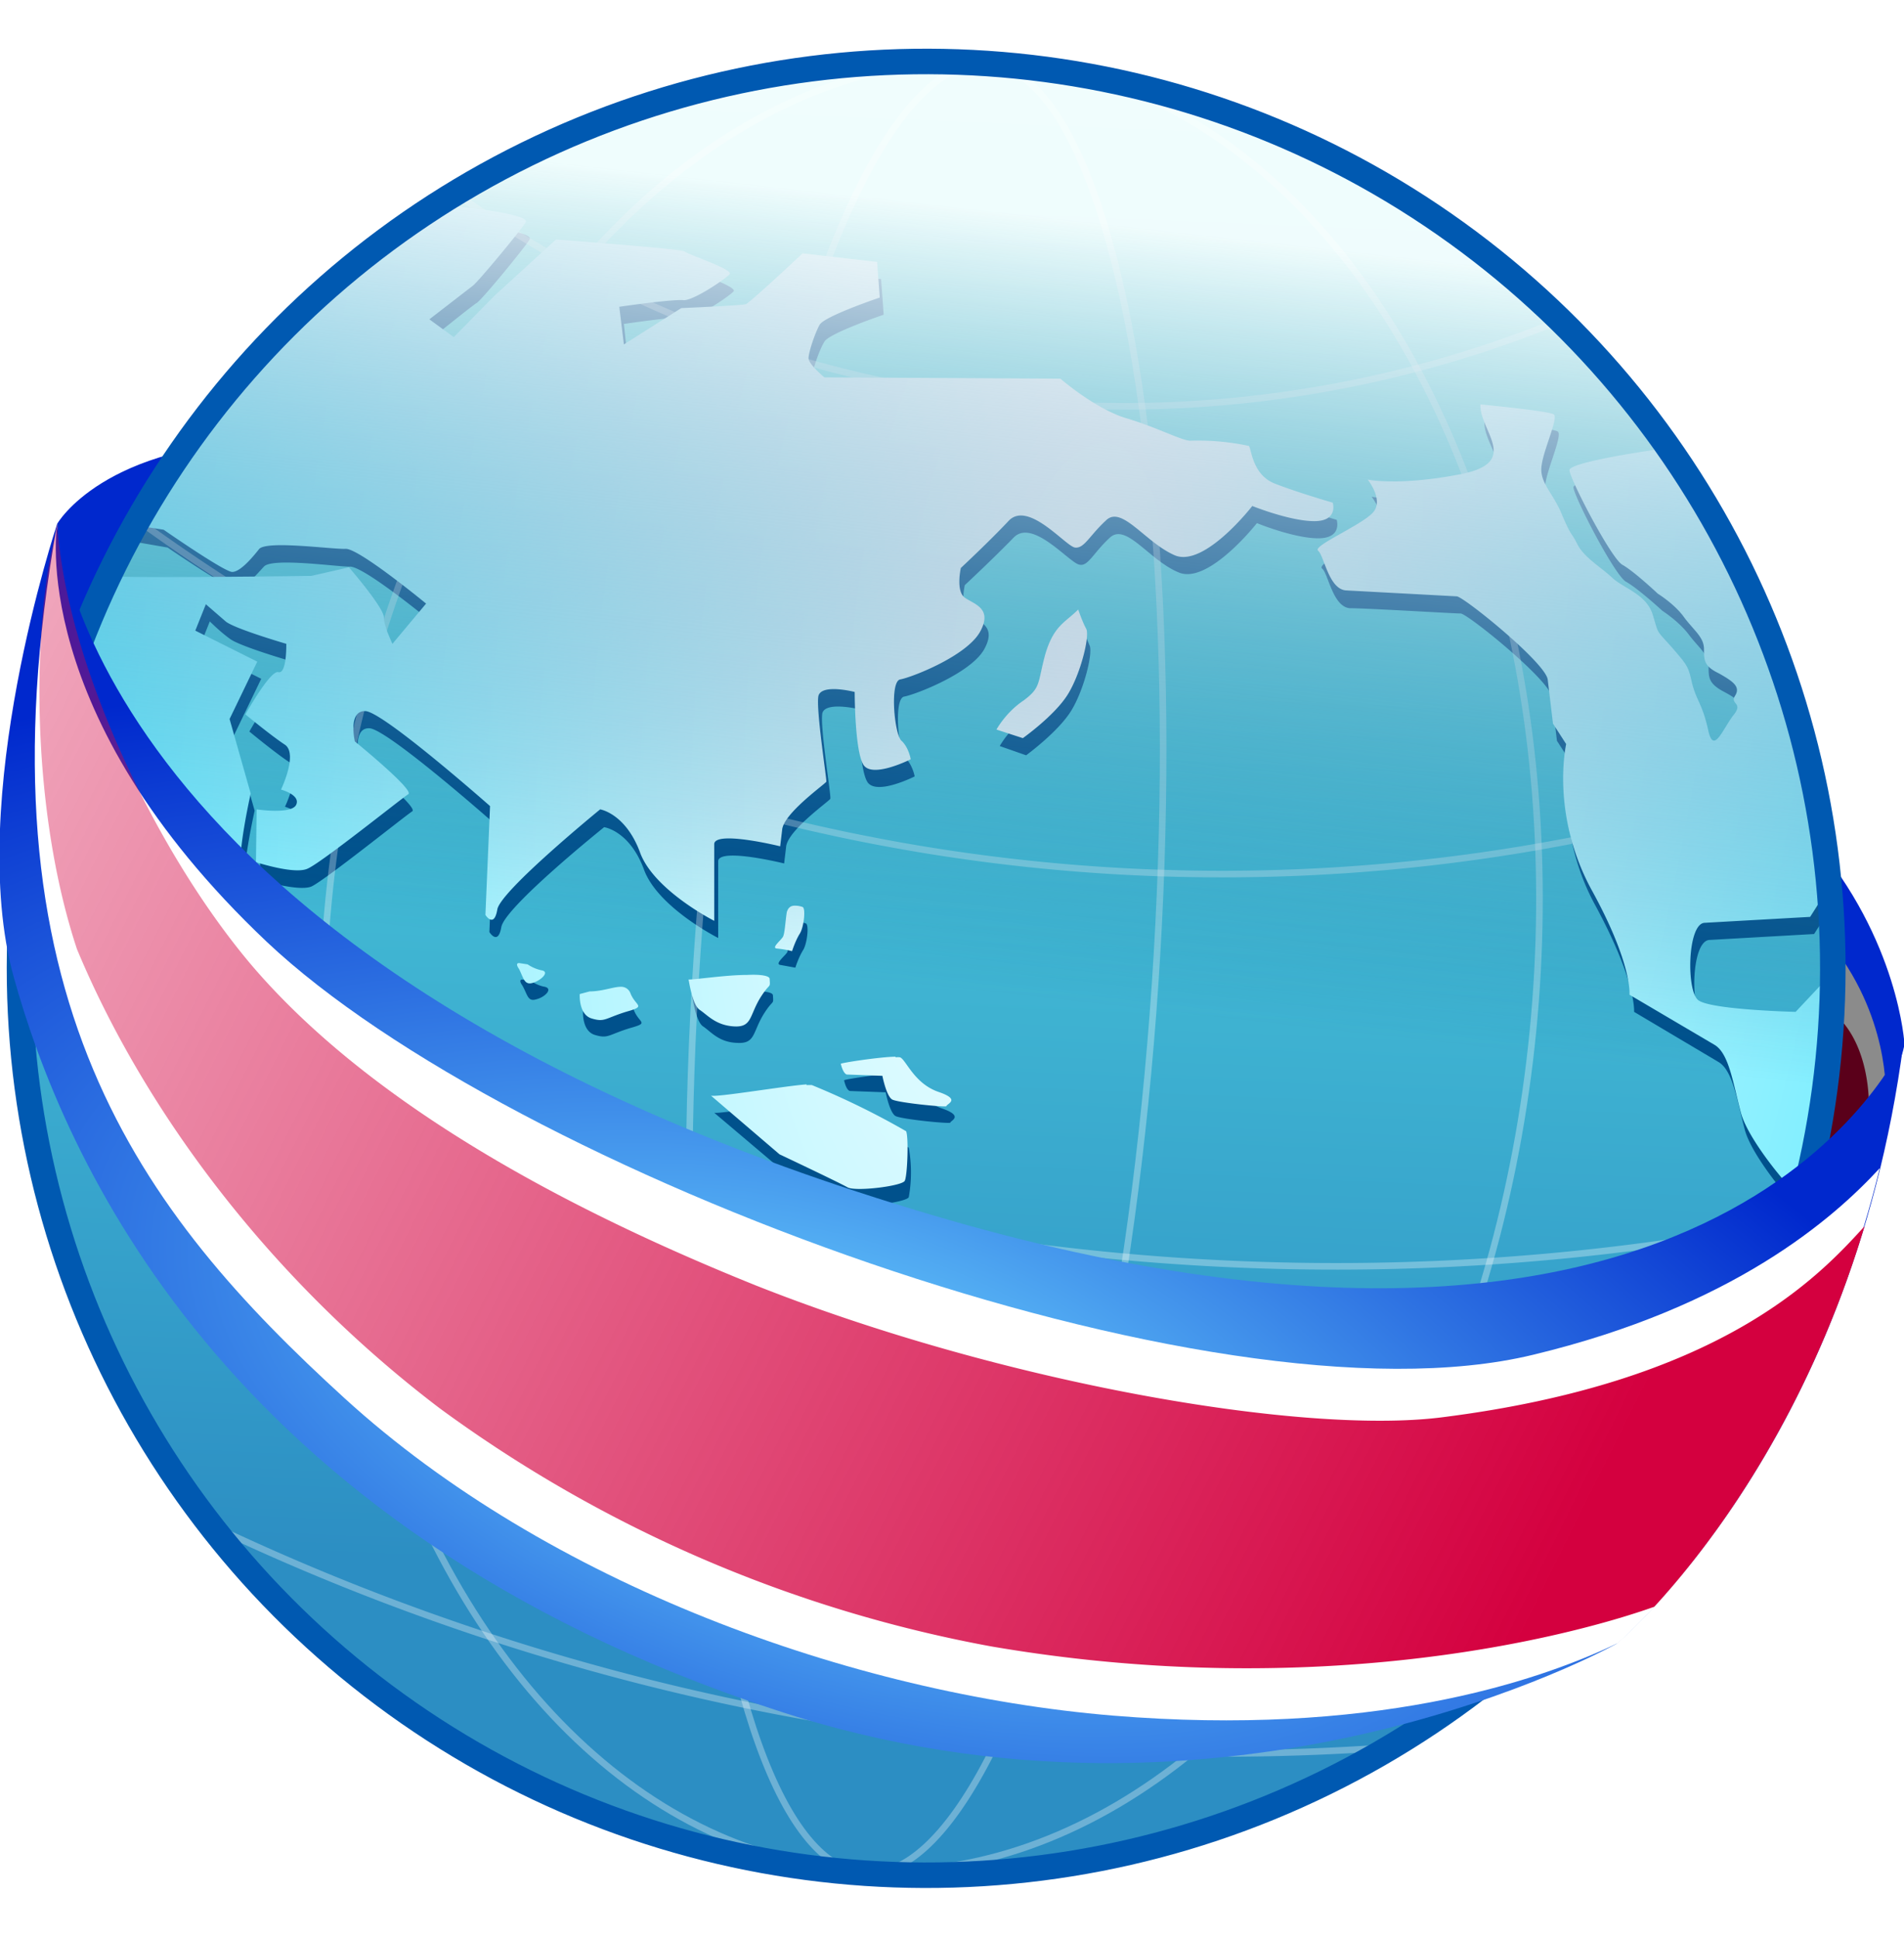
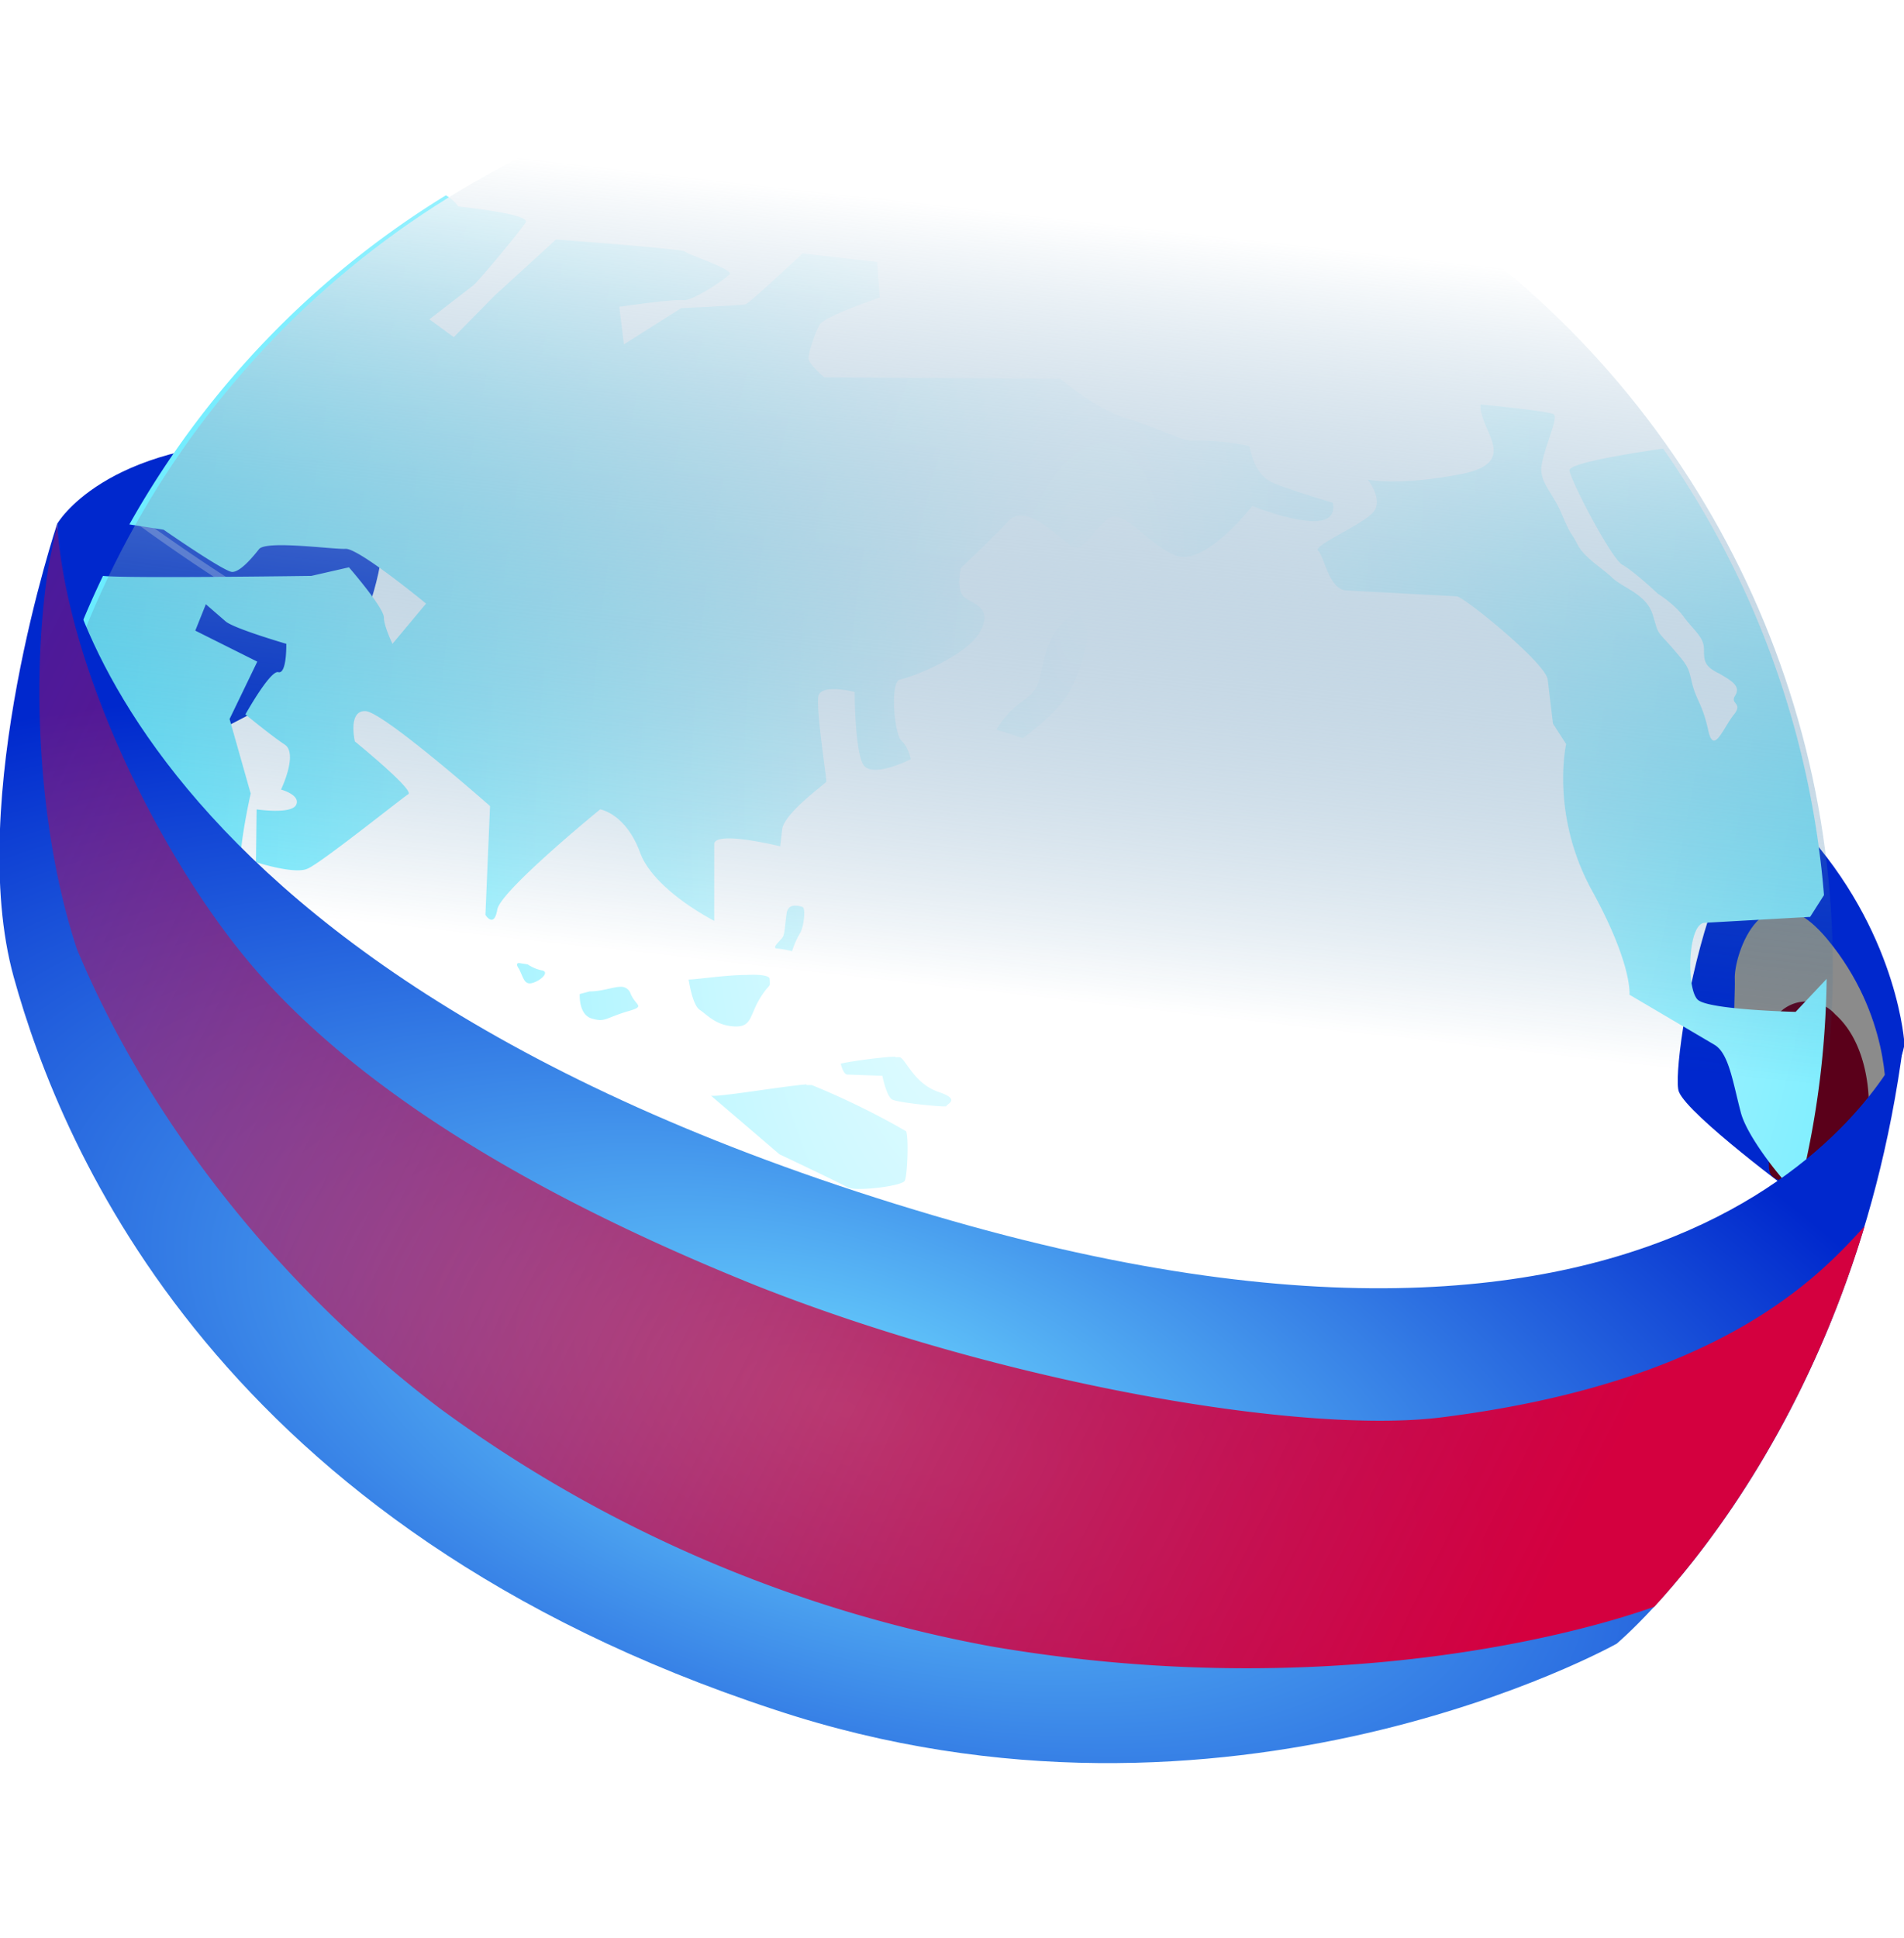
<svg xmlns="http://www.w3.org/2000/svg" xmlns:xlink="http://www.w3.org/1999/xlink" width="503.1" height="512" viewBox="0 0 133.11 135.47">
  <defs>
    <linearGradient id="e">
      <stop style="stop-color:#6dd8ff;stop-opacity:1" offset="0" />
      <stop style="stop-color:#0028cd;stop-opacity:1" offset="1" />
    </linearGradient>
    <linearGradient id="c">
      <stop style="stop-color:#d4003f;stop-opacity:1" offset="0" />
      <stop style="stop-color:#d4003f;stop-opacity:0" offset="1" />
    </linearGradient>
    <linearGradient id="b">
      <stop style="stop-color:#fff;stop-opacity:1" offset="0" />
      <stop style="stop-color:#00518c;stop-opacity:0" offset="1" />
    </linearGradient>
    <linearGradient id="a">
      <stop style="stop-color:#2c8ec3;stop-opacity:1" offset="0" />
      <stop style="stop-color:#64fdef;stop-opacity:1" offset="1" />
    </linearGradient>
    <linearGradient id="d">
      <stop style="stop-color:#fff;stop-opacity:1" offset="0" />
      <stop style="stop-color:#40e6ff;stop-opacity:1" offset="1" />
    </linearGradient>
    <linearGradient xlink:href="#a" id="f" x1="48.03" y1="176.25" x2="47.35" y2="149.57" gradientUnits="userSpaceOnUse" />
    <linearGradient xlink:href="#b" id="j" x1="47.72" y1="155.37" x2="47.2" y2="167.16" gradientUnits="userSpaceOnUse" />
    <linearGradient xlink:href="#c" id="l" x1="275.28" y1="675.7" x2="131.15" y2="603.77" gradientUnits="userSpaceOnUse" gradientTransform="translate(33.59 2.5) scale(.261)" />
    <radialGradient xlink:href="#d" id="i" cx="38.95" cy="164.95" fx="38.95" fy="164.95" r="10.04" gradientTransform="matrix(1.88 .277 -.615 4.173 67.26 -534.78)" gradientUnits="userSpaceOnUse" />
    <radialGradient xlink:href="#e" id="k" cx="61.68" cy="178.55" fx="61.68" fy="178.55" r="14.63" gradientTransform="matrix(1.314 .408 -.19 .613 47.4 41.83)" gradientUnits="userSpaceOnUse" />
    <filter style="color-interpolation-filters:sRGB" id="g" x="-.01" width="1.01" y="-.01" height="1.02">
      <feGaussianBlur stdDeviation=".06" />
    </filter>
    <filter style="color-interpolation-filters:sRGB" id="h" x="-.02" width="1.03" y="-.01" height="1.03">
      <feGaussianBlur stdDeviation=".17" />
    </filter>
  </defs>
  <g style="stroke-width:.979">
    <path style="fill:#0028cd;fill-opacity:1;stroke:none;stroke-width:.259px;stroke-linecap:butt;stroke-linejoin:miter;stroke-opacity:1" d="M110.35 170.94s-.08-1.55-1.38-3.06c-1.3-1.5-2.12 3.41-1.97 3.76.14.35 1.75 1.54 1.75 1.54s1.4-1.24 1.6-2.24z" transform="translate(-386.38 -731.77) scale(4.708)" />
    <path style="fill:#8b8b8b;fill-opacity:1;stroke:none;stroke-width:.259px;stroke-linecap:butt;stroke-linejoin:miter;stroke-opacity:1" d="M110.07 171.7s.07-1.2-.87-2.33c-.94-1.12-1.39.24-1.37.6.01.36-.1 1.2.26 1.81.35.62.72 1.13.72 1.13l-.06.27z" transform="translate(-386.38 -731.77) scale(4.708)" />
    <path style="fill:#5a001a;fill-opacity:1;stroke:none;stroke-width:.259px;stroke-linecap:butt;stroke-linejoin:miter;stroke-opacity:1" d="M109.82 171.84s.03-.88-.5-1.35a.57.57 0 0 0-.99.3c-.01.28-.07.85-.01 1.39.05.53-.04.65.1.74.15.09.7.24 1.4-1.08z" transform="translate(-386.38 -731.77) scale(4.708)" />
  </g>
  <path style="fill:#0028cd;fill-opacity:1;stroke:none;stroke-width:.265px;stroke-linecap:butt;stroke-linejoin:miter;stroke-opacity:1" d="M82.65 163.05s.7-1.23 3.33-1.26c2.63-.04 1.3 2.84 1.13 3.16-.16.31-2.26 1.38-2.34 1.38-.08 0-1.92-.46-1.92-.46z" transform="translate(-377.02 -715.05) scale(4.61)" />
  <g transform="translate(-104.18 -715.05) scale(4.61)">
-     <circle style="fill:url(#f);fill-opacity:1;stroke:none;stroke-width:.387;paint-order:stroke fill markers" cx="47.92" cy="166.94" r="13.75" transform="rotate(3.87)" />
-     <path style="mix-blend-mode:normal;fill:#00518c;fill-opacity:1;stroke:none;stroke-width:.265px;stroke-linecap:butt;stroke-linejoin:miter;stroke-opacity:1;filter:url(#g)" d="M29.42 158.33a13.75 13.75 0 0 0-4.8 4.99l.52.09s.92.63 1.04.63.3-.21.42-.34c.12-.14 1.1 0 1.3 0 .2-.02 1.22.82 1.22.82l-.51.61s-.12-.27-.13-.4c0-.14-.53-.76-.53-.76l-.57.13s-2.83.04-3.16 0a13.75 13.75 0 0 0-1.16 3.64l.9 1.32c.04.07 2.3.37 2.6.27.3-.1-.13-.58-.23-.74-.1-.17.13-1.19.13-1.19l-.32-1.13.42-.87-.94-.47.16-.4s.16.16.3.26c.13.11.92.34.92.34s.01.46-.12.43c-.12-.04-.5.64-.5.64s.4.33.6.46c.2.14-.06.68-.06.68s.3.09.23.23c-.07.15-.6.07-.6.07l-.01.81s.58.18.78.1c.2-.09 1.42-1.07 1.53-1.14.1-.06-.81-.8-.81-.8s-.1-.47.16-.46c.27.01 1.89 1.44 1.89 1.44l-.07 1.65s.13.21.18-.07c.04-.3 1.56-1.52 1.56-1.52s.38.05.6.63c.2.58 1.13 1.05 1.13 1.05v-1.17c.03-.2 1 .04 1 .04l.03-.25c.02-.25.66-.7.67-.73.02-.02-.16-1.1-.12-1.3.05-.18.55-.06.55-.06s0 .88.13 1.1c.13.22.72-.08.72-.08s-.03-.17-.14-.28c-.11-.1-.18-.9-.02-.93.17-.03 1-.35 1.21-.71.21-.37-.09-.43-.23-.53-.14-.1-.06-.45-.06-.45s.44-.41.74-.72c.29-.3.85.39 1 .41.13.03.21-.18.46-.41.25-.23.6.35 1.05.53.45.18 1.18-.75 1.18-.75s.56.23.93.23.28-.28.28-.28-.55-.16-.88-.29c-.33-.13-.34-.5-.39-.57a3.7 3.7 0 0 0-.89-.08c-.12 0-.5-.2-.97-.34s-.99-.6-.99-.6l-3.59-.02s-.24-.2-.24-.29c0-.08.1-.38.18-.51.07-.13.9-.41.9-.41l-.04-.54-1.13-.13s-.8.75-.86.77c-.05.02-.97.06-.97.06l-.88.55-.06-.57s.81-.12.97-.1c.15 0 .6-.3.69-.39.09-.07-.63-.3-.68-.35-.05-.04-1.95-.18-1.95-.18l-.93.85-.62.63-.36-.27s.57-.46.65-.51c.08-.05.72-.83.8-.96.08-.13-1.01-.24-1.01-.24a.61.61 0 0 0-.2-.17zm15.69 3.17c-.02.4.63.88-.31 1.06-.94.18-1.4.08-1.4.08s.26.33.07.52c-.2.19-.92.49-.82.57.09.07.16.58.42.6.26 0 1.57.08 1.68.08.1 0 1.34 1 1.38 1.26l.08.67.2.31s-.24 1.06.39 2.2c.62 1.15.58 1.6.58 1.6l1.28.76c.22.13.28.58.4 1.03.12.45.87 1.3.87 1.23a13.75 13.75 0 0 0 .4-2.5 13.75 13.75 0 0 0 .04-.75l-.48.49s-1.3-.03-1.48-.18c-.18-.14-.16-1.15.11-1.17l1.59-.09.21-.33a13.75 13.75 0 0 0-2.44-6.77c-.63.09-1.43.23-1.42.33.02.16.63 1.34.8 1.43.18.1.55.44.55.44s.25.16.4.36c.15.2.3.3.3.48 0 .17 0 .26.22.38.21.11.33.2.25.33-.09.13.13.1-.04.31-.16.22-.3.6-.38.2-.09-.4-.17-.43-.24-.7-.06-.26-.06-.26-.31-.54-.25-.3-.19-.19-.29-.5-.1-.32-.46-.42-.62-.57-.16-.15-.42-.3-.52-.5-.1-.2-.08-.09-.22-.44-.15-.35-.37-.5-.32-.77.05-.26.26-.72.18-.76-.07-.05-1.11-.15-1.11-.15zM39 164.6c-.2.2-.37.24-.5.68-.12.44-.06.5-.33.7-.27.18-.41.44-.41.44l.4.14s.48-.35.68-.67c.2-.32.34-.9.28-1l-.12-.29zm-4.3 4.49c-.06 0-.1.03-.12.1l-.04.35c-.02.05-.21.19-.1.2l.22.04s.05-.16.12-.27c.06-.1.09-.38.04-.4a.35.35 0 0 0-.13-.02zm-4.18.87c-.03 0-.05.02 0 .09.08.14.08.25.21.21.13-.03.26-.16.13-.19-.12-.02-.21-.09-.21-.09l-.13-.02zm3.46.18c-.32 0-.77.07-.89.07.01-.03.05.38.17.46.12.08.24.24.51.25.28.02.24-.15.4-.42.16-.26.16-.14.15-.3 0-.05-.15-.07-.34-.06zm-1.92.19c-.11 0-.28.06-.47.06l-.15.05s-.02.3.18.36c.2.06.2 0 .52-.1.32-.09.15-.07.07-.28a.15.15 0 0 0-.15-.1zm4.18 1.05c-.23 0-.89.1-.84.11 0 0 .03.15.09.16l.54.02s.06.31.15.36c.1.05.82.12.83.1 0-.03.22-.1-.14-.22-.36-.13-.48-.48-.57-.52a.2.2 0 0 0-.06 0zm-1.36.42c-.31.02-1.36.2-1.45.18l1.04.88s.91.43 1.03.5.84-.02.88-.1a2.1 2.1 0 0 0 0-.75 11 11 0 0 0-1.42-.7h-.08z" />
    <ellipse style="opacity:.552;fill:none;fill-opacity:1;stroke:#fff;stroke-width:.1;stroke-miterlimit:4;stroke-dasharray:none;paint-order:stroke fill markers;filter:url(#h)" cx="49.53" cy="167.33" rx="9.19" ry="13.76" transform="matrix(.998 .059 -.076 .997 0 0)" />
-     <ellipse style="opacity:.552;fill:none;fill-opacity:1;stroke:#fff;stroke-width:.1;stroke-miterlimit:4;stroke-dasharray:none;paint-order:stroke fill markers;filter:url(#h)" cx="48.02" cy="166.93" rx="3.48" ry="13.75" transform="rotate(3.87)" />
    <path style="opacity:.552;fill:none;fill-opacity:1;stroke:#fff;stroke-width:.1;stroke-miterlimit:4;stroke-dasharray:none;paint-order:stroke fill markers;filter:url(#h)" d="M50.13 166.87a27.89 27.89 0 0 1-25.41-3.85m21.58-3.07a17.5 17.5 0 0 1-16.92-2m20.5 15.66A35.63 35.63 0 0 1 23 168.26m20.7 13.34a35.63 35.63 0 0 1-17.85-3.34" />
    <path style="fill:url(#i);fill-opacity:1;stroke:none;stroke-width:.265px;stroke-linecap:butt;stroke-linejoin:miter;stroke-opacity:1" d="M29.36 158.07a13.75 13.75 0 0 0-4.8 4.99l.52.08s.92.64 1.04.64.3-.21.41-.35c.13-.13 1.12.01 1.31 0 .2-.01 1.22.83 1.22.83l-.51.61s-.13-.27-.13-.4c0-.15-.53-.76-.53-.76l-.57.13s-2.83.04-3.16 0a13.75 13.75 0 0 0-1.16 3.64c.43.64.87 1.3.9 1.32.04.07 2.3.37 2.6.27.3-.1-.13-.58-.23-.74-.1-.17.13-1.19.13-1.19l-.32-1.13.42-.87-.94-.47.16-.4.3.26c.13.11.92.34.92.34s.01.46-.12.43c-.12-.04-.5.64-.5.64s.4.33.6.46c.2.14-.06.68-.06.68s.3.08.23.23c-.07.15-.6.07-.6.07l-.01.8s.58.19.78.1c.2-.08 1.42-1.06 1.53-1.13.1-.06-.81-.8-.81-.8s-.11-.47.16-.46c.27.01 1.89 1.44 1.89 1.44l-.07 1.65s.13.21.18-.08c.04-.28 1.56-1.52 1.56-1.52s.38.06.6.64c.2.58 1.13 1.05 1.13 1.05v-1.17c.03-.2 1 .04 1 .04l.03-.25c.02-.25.66-.7.67-.73.01-.02-.16-1.1-.12-1.3.05-.19.55-.06.55-.06s0 .88.13 1.1c.13.22.72-.08.72-.08s-.03-.18-.14-.28c-.11-.1-.18-.9-.02-.93.17-.03 1-.35 1.21-.72.2-.36-.09-.42-.23-.52-.14-.1-.06-.45-.06-.45s.44-.41.73-.72c.3-.3.86.39 1 .41.14.02.22-.18.47-.41.24-.24.6.34 1.05.53.45.18 1.17-.75 1.17-.75s.57.23.94.23.28-.28.28-.28-.55-.16-.88-.29c-.33-.13-.35-.5-.39-.57a3.7 3.7 0 0 0-.89-.08c-.13 0-.5-.2-.97-.34s-1-.6-1-.6l-3.58-.02s-.24-.2-.24-.29c0-.09.1-.39.17-.51.08-.13.91-.41.91-.41l-.04-.54-1.13-.13s-.8.75-.86.77c-.05.02-.98.06-.98.06l-.87.55-.07-.57s.82-.12.98-.1c.15 0 .6-.3.69-.39.09-.07-.63-.3-.68-.35-.06-.04-1.95-.18-1.95-.18l-.93.85-.62.63-.37-.27.66-.51c.08-.06.72-.83.8-.96.08-.13-1.02-.24-1.02-.24a.61.61 0 0 0-.19-.17zm15.69 3.17c-.02.4.63.88-.31 1.06-.94.18-1.4.08-1.4.08s.26.32.07.51c-.2.2-.92.5-.82.57.09.08.16.58.42.6l1.68.09c.1 0 1.34 1 1.38 1.26l.08.67.2.31s-.24 1.05.38 2.2c.63 1.14.58 1.6.58 1.6l1.29.76c.22.13.28.58.4 1.03.12.45.86 1.3.87 1.23a13.75 13.75 0 0 0 .4-2.5 13.75 13.75 0 0 0 .03-.76l-.47.5s-1.3-.03-1.48-.18c-.18-.15-.16-1.16.1-1.17l1.6-.09.21-.33a13.75 13.75 0 0 0-2.44-6.77c-.63.09-1.43.23-1.42.33.02.16.63 1.33.8 1.43.18.1.54.44.54.44s.26.16.4.36c.15.2.3.3.3.48 0 .17 0 .26.23.37.21.12.33.2.24.34-.08.13.14.1-.03.3-.17.23-.3.6-.38.2-.09-.39-.17-.42-.24-.69-.06-.26-.06-.26-.31-.55-.25-.28-.19-.18-.29-.5-.1-.31-.46-.4-.62-.56-.16-.15-.42-.3-.52-.5-.1-.2-.08-.09-.23-.44-.14-.35-.36-.5-.31-.77.04-.26.26-.72.18-.76-.07-.05-1.11-.15-1.11-.15zm-6.1 3.11c-.2.2-.37.24-.5.68-.12.44-.06.5-.33.7-.27.18-.41.44-.41.44l.4.13s.48-.34.68-.66c.2-.32.34-.9.28-1-.06-.11-.12-.29-.12-.29zm-4.3 4.49c-.06 0-.1.03-.12.1-.02.13-.03.3-.05.35 0 .05-.2.19-.1.2.12.01.23.04.23.04s.05-.16.12-.27c.06-.1.09-.38.04-.4a.35.35 0 0 0-.13-.02zm-4.18.87c-.03 0-.05.02 0 .09.07.14.08.25.21.21.13-.04.26-.17.13-.19a.6.6 0 0 1-.21-.09l-.13-.02zm3.46.18c-.32 0-.77.07-.89.07 0-.03.05.38.17.46.12.08.24.23.51.25.28.02.24-.15.4-.42.16-.26.16-.14.15-.3 0-.05-.15-.07-.34-.06zm-1.92.18c-.11 0-.28.07-.47.07l-.15.04s-.02.31.18.37c.2.06.2 0 .52-.1.32-.09.15-.08.07-.28a.15.15 0 0 0-.15-.1zm4.17 1.06c-.22 0-.88.1-.83.11 0 0 .03.14.09.16l.54.02s.06.31.15.36c.1.05.82.12.82.1.01-.04.23-.1-.13-.22-.36-.13-.48-.48-.57-.52a.2.2 0 0 0-.07 0zm-1.35.42c-.31.02-1.37.2-1.45.17l1.04.89s.91.43 1.03.5.84-.02.87-.1c.04-.08.06-.66.02-.75a11.8 11.8 0 0 0-1.43-.7h-.08z" />
    <circle style="opacity:.907;fill:url(#j);fill-opacity:1;stroke:none;stroke-width:.387;stroke-opacity:1;paint-order:stroke fill markers" cx="48.02" cy="166.93" r="13.75" transform="rotate(3.87)" />
-     <circle style="fill:none;fill-opacity:1;stroke:#0059b1;stroke-width:.387;stroke-opacity:1;paint-order:stroke fill markers" cx="48.02" cy="166.93" r="13.75" transform="rotate(3.87)" />
  </g>
  <path style="fill:url(#k);fill-opacity:1;stroke:none;stroke-width:.265px;stroke-linecap:butt;stroke-linejoin:miter;stroke-opacity:1" d="M110.65 170.92c-.8 6.15-4.35 9.11-4.35 9.11s-5.87 3.29-12.77 1c-8.4-2.76-10.8-8.44-11.54-11.11-.74-2.68.66-6.87.66-6.87s.4 6.69 13.3 10.49c12.05 3.55 14.7-2.62 14.7-2.62z" transform="translate(-377.02 -715.05) scale(4.61)" />
-   <path style="fill:#fff;stroke:none;stroke-width:.265px;stroke-linecap:butt;stroke-linejoin:miter;stroke-opacity:1" d="M82.65 163.05c-1.29 7.18 1.29 10.46 4.36 13.26 3.07 2.8 7.68 4.48 11.65 4.81 3.89.32 6.39-.49 7.66-1.1.09-.08 2.8-2.42 3.97-7.2-.7.76-2.22 2.1-5.26 2.83-4.88 1.18-15.52-2.79-19.2-6.26-3.67-3.47-3.18-6.34-3.18-6.34z" transform="translate(-377.02 -715.05) scale(4.61)" />
  <path style="fill:url(#l);fill-opacity:1;stroke:none;stroke-width:.265px;stroke-linecap:butt;stroke-linejoin:miter;stroke-opacity:1" d="m82.65 163.05-.12.58c-.27 1.6-.2 4 .42 5.87 1 2.4 2.88 4.97 5.5 6.96a20.36 20.36 0 0 0 8.36 3.61c4.89.84 8.71-.12 10.06-.6.8-.87 2.29-2.78 3.19-5.77-.69.76-2.18 2.37-6.43 2.9-2.12.26-6.64-.52-10.38-2-3.73-1.5-6.17-3.14-7.62-4.82-1.44-1.68-2.84-4.57-2.98-6.73z" transform="translate(-377.02 -715.05) scale(4.61)" />
</svg>